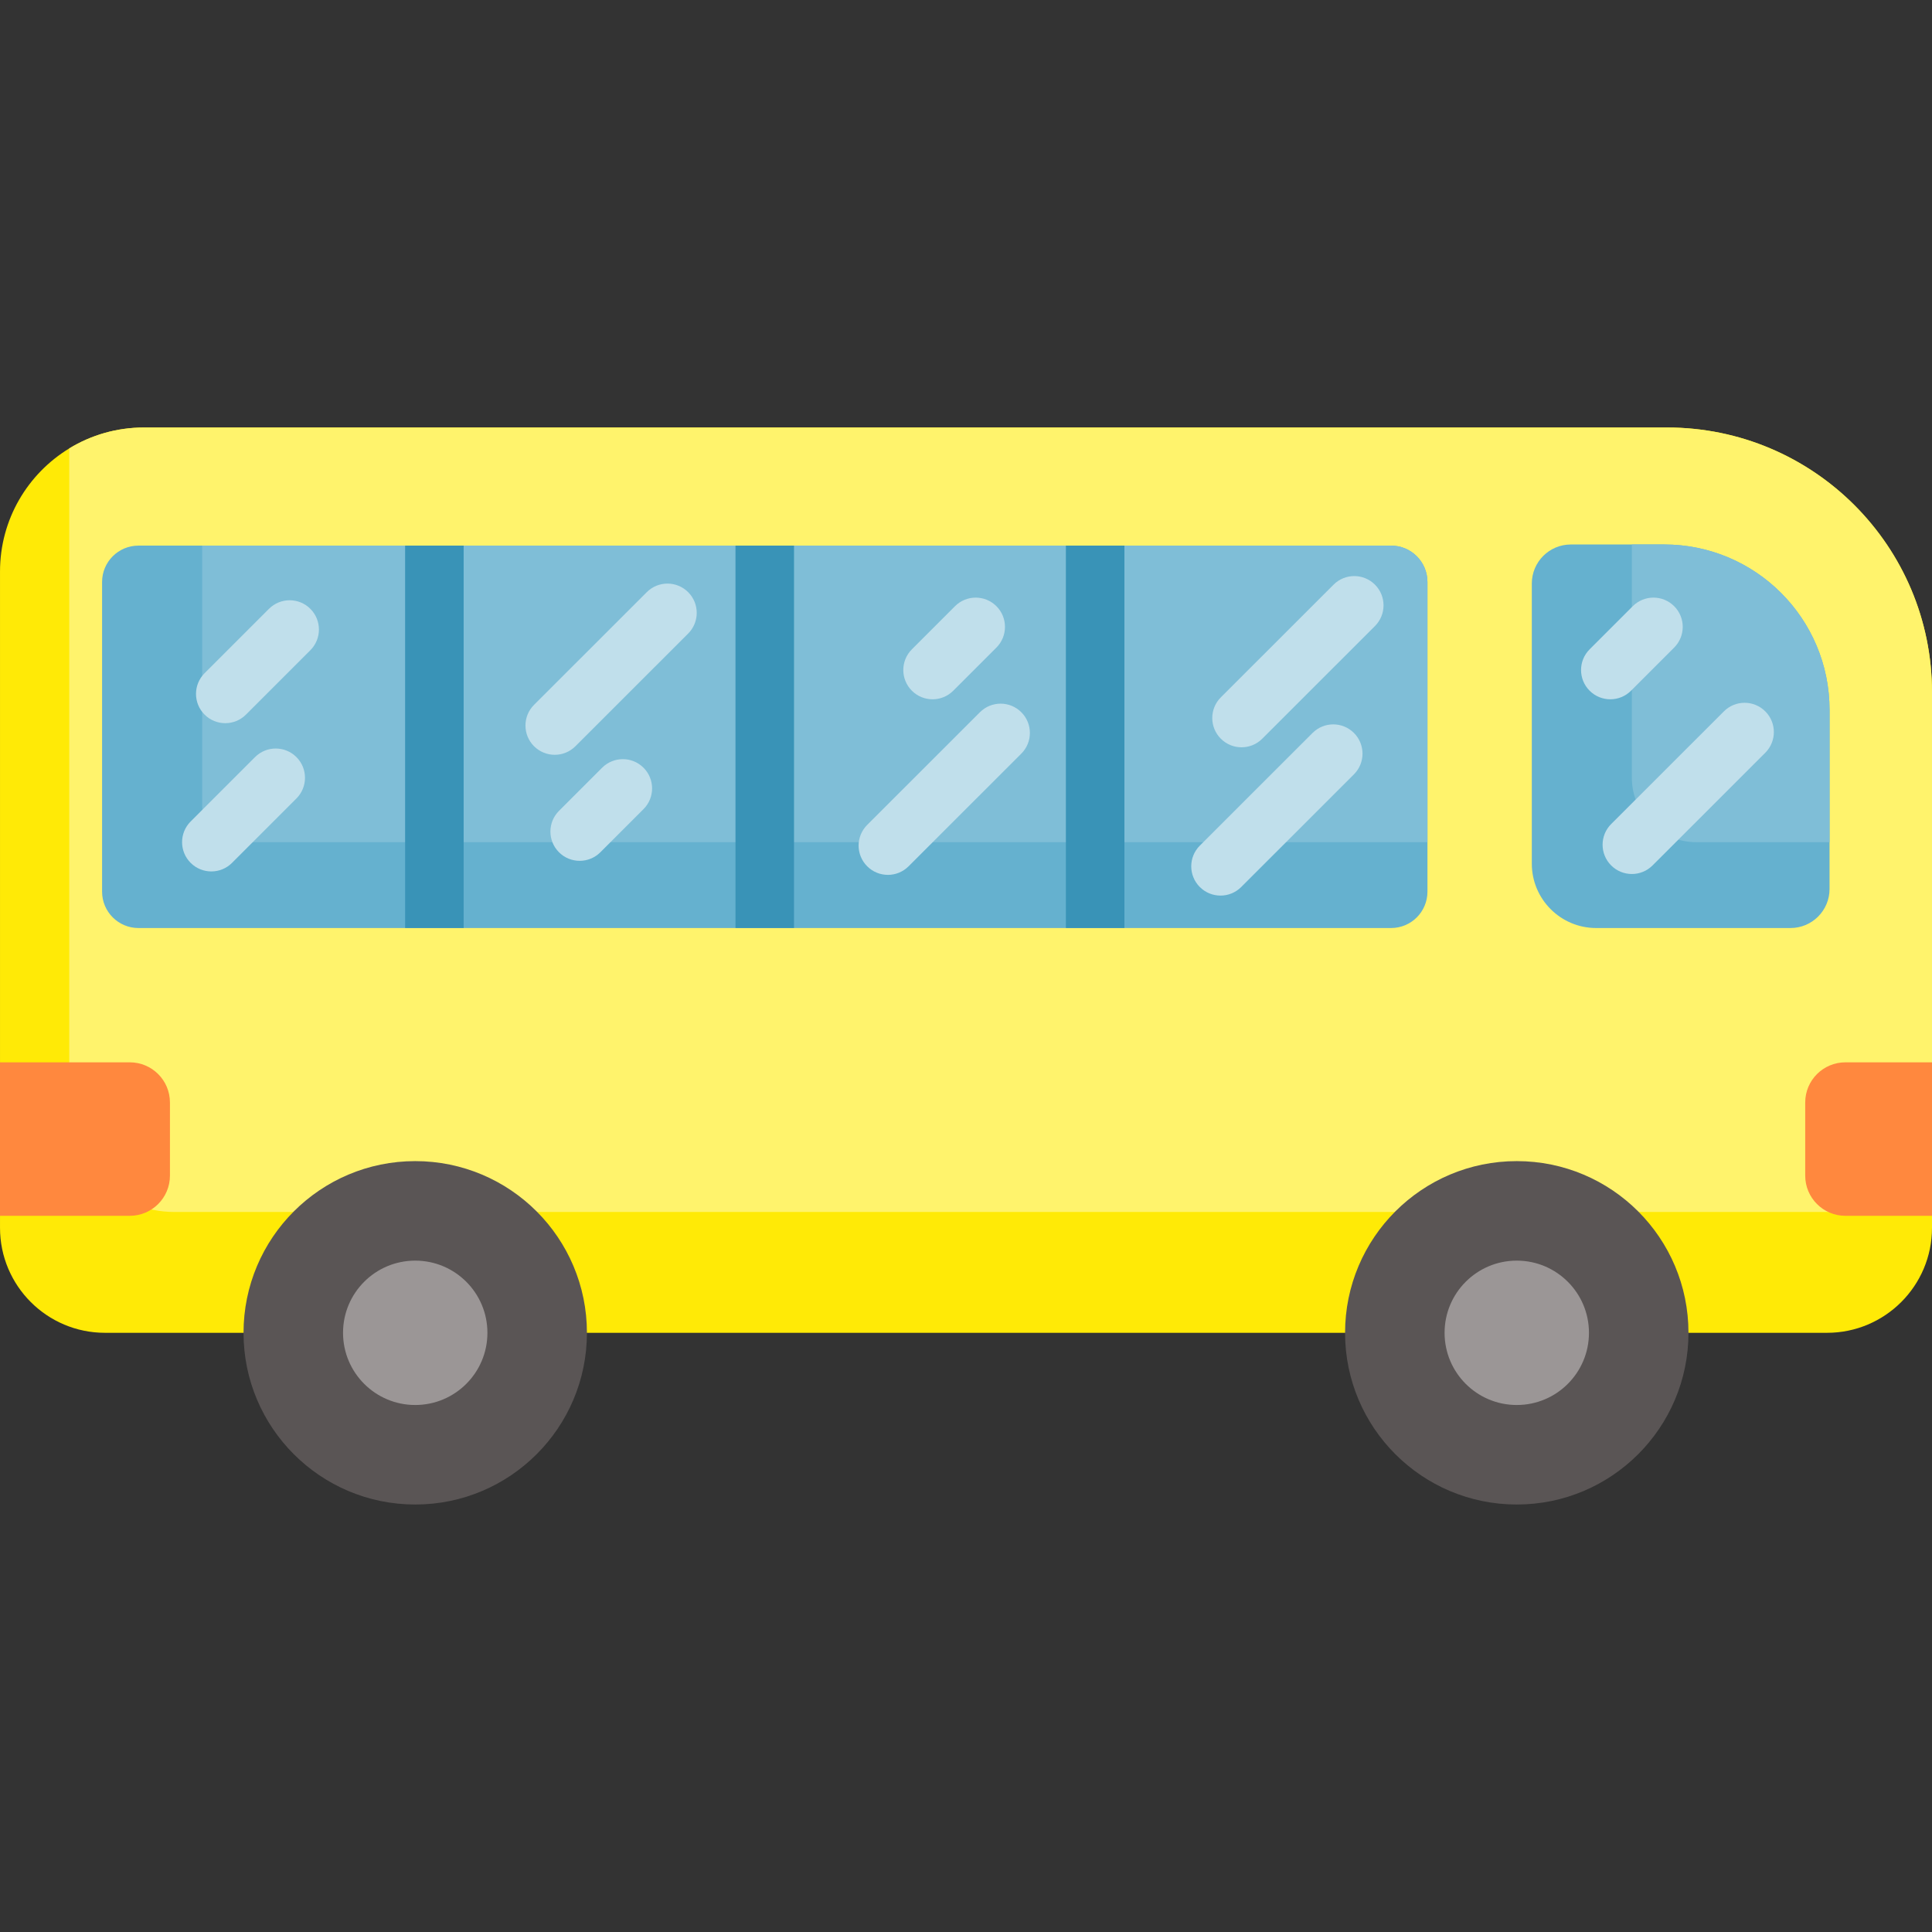
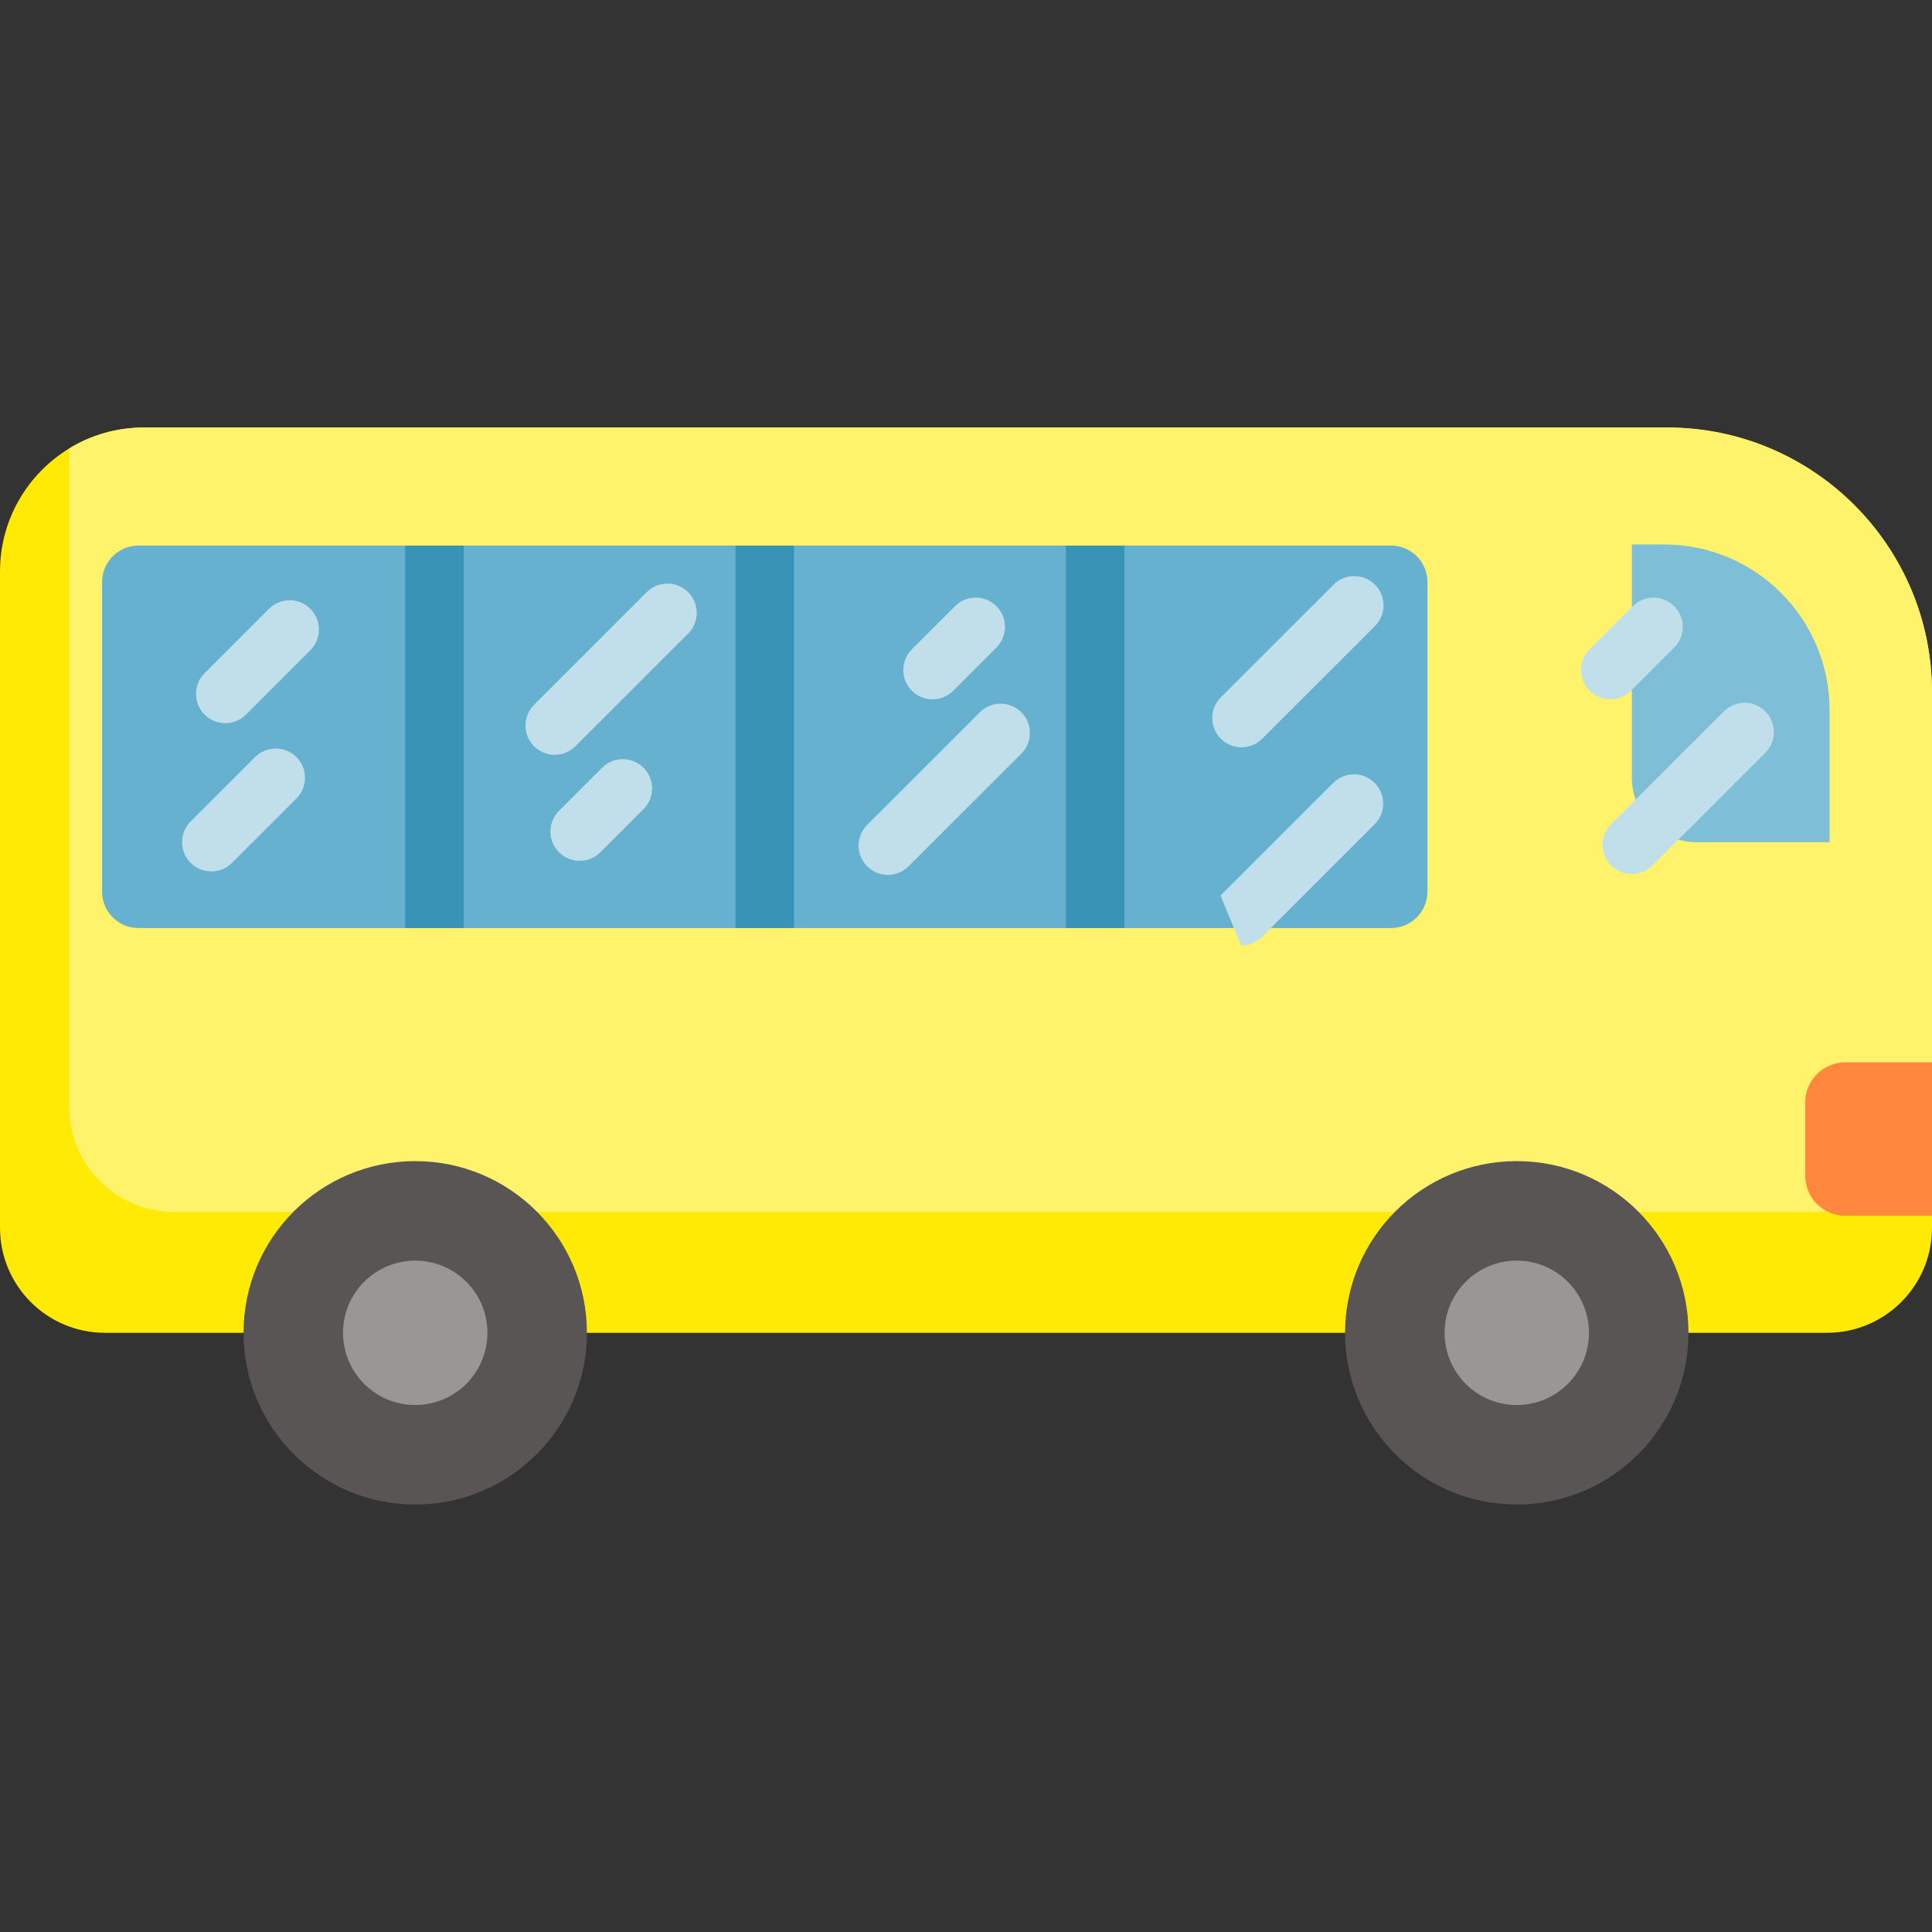
<svg xmlns="http://www.w3.org/2000/svg" enable-background="new 0 0 512 512" version="1.1" viewBox="0 0 512 512" xml:space="preserve">
  <rect x="0" y="0" width="512" height="512" fill="#333333" stroke="none" />
  <path d="m512 183.52v141.86c0 15.367-12.461 27.829-27.829 27.829h-456.34c-15.368 0-27.829-12.462-27.829-27.829v-173.92c0-13.826 7.353-25.936 18.366-32.637 5.77-3.516 12.554-5.533 19.804-5.533h403.6c38.79 0 70.228 31.438 70.228 70.229z" fill="#FFEA06" />
  <path d="m512 183.52v136.01c-2.958 1.076-6.143 1.655-9.473 1.655h-456.34c-15.367 0-27.829-12.461-27.829-27.829v-173.92c0-0.207 0-0.414 0.01-0.61 5.77-3.516 12.554-5.533 19.804-5.533h403.6c38.791 0 70.229 31.438 70.229 70.229z" fill="#FFF36C" />
  <circle cx="110.04" cy="353.21" r="45.502" fill="#5A5555" />
  <circle cx="110.04" cy="353.21" r="19.131" fill="#9B9696" />
  <circle cx="401.96" cy="353.21" r="45.502" fill="#5A5555" />
  <circle cx="401.96" cy="353.21" r="19.131" fill="#9B9696" />
  <g fill="#FF883E">
-     <path d="m45.037 292.17v19.39c0 5.874-4.767 10.641-10.641 10.641h-34.396v-40.673h34.395c5.874 1e-3 10.642 4.758 10.642 10.642z" />
    <path d="m512 281.53v40.673h-22.958c-5.874 0-10.641-4.767-10.641-10.641v-19.39c0-5.884 4.767-10.641 10.641-10.641h22.958z" />
  </g>
  <g fill="#65B1CF">
    <path d="m378.29 154.23v82.069c0 5.326-4.312 9.638-9.638 9.638h-331.96c-5.315 0-9.638-4.312-9.638-9.638v-82.069c0-5.326 4.323-9.638 9.638-9.638h331.96c5.326 0 9.638 4.312 9.638 9.638z" />
-     <path d="m484.85 188.15v47.436c0 5.719-4.633 10.352-10.352 10.352h-51.49c-9.421 0-17.063-7.642-17.063-17.063v-74.23c0-5.719 4.633-10.352 10.352-10.352h24.706c24.219 0 43.847 19.628 43.847 43.857z" />
  </g>
  <g fill="#7FBED7">
-     <path d="m378.29 154.23v68.956h-315.08c-5.315 0-9.638-4.312-9.638-9.638v-68.956h315.08c5.326 0 9.638 4.312 9.638 9.638z" />
    <path d="m484.85 188.15v35.036h-35.326c-9.421 0-17.063-7.642-17.063-17.063v-61.831h8.542c24.219 1e-3 43.847 19.629 43.847 43.858z" />
  </g>
  <g fill="#3993B7">
    <rect x="107.36" y="144.59" width="15.512" height="101.34" />
    <rect x="194.91" y="144.59" width="15.512" height="101.34" />
    <rect x="282.47" y="144.59" width="15.512" height="101.34" />
  </g>
  <g fill="#C0DFEB">
    <path d="m59.7 191.65c-1.985 0-3.97-0.757-5.484-2.271-3.029-3.03-3.029-7.94 0-10.969l17.063-17.063c3.029-3.028 7.94-3.028 10.968 0 3.029 3.03 3.029 7.94 0 10.969l-17.063 17.063c-1.514 1.513-3.499 2.271-5.484 2.271z" />
    <path d="m56.008 230.94c-1.985 0-3.97-0.757-5.484-2.271-3.029-3.03-3.029-7.94 0-10.969l17.063-17.063c3.029-3.028 7.94-3.028 10.968 0 3.029 3.03 3.029 7.94 0 10.969l-17.063 17.063c-1.514 1.513-3.5 2.271-5.484 2.271z" />
    <path d="m147.01 200.03c-1.986 0-3.971-0.757-5.486-2.273-3.028-3.03-3.027-7.94 3e-3 -10.968l29.875-29.861c3.029-3.029 7.94-3.028 10.969 3e-3 3.028 3.03 3.027 7.94-3e-3 10.968l-29.875 29.861c-1.514 1.515-3.499 2.27-5.483 2.27z" />
    <path d="m153.62 228.13c-1.985 0-3.97-0.757-5.484-2.271-3.029-3.03-3.029-7.94 0-10.969l11.435-11.435c3.029-3.028 7.94-3.028 10.968 0 3.029 3.03 3.029 7.94 0 10.969l-11.435 11.435c-1.514 1.514-3.5 2.271-5.484 2.271z" />
    <path d="m235.3 231.85c-1.986 0-3.971-0.757-5.486-2.273-3.028-3.03-3.027-7.94 3e-3 -10.968l29.875-29.861c3.03-3.029 7.94-3.028 10.969 3e-3 3.028 3.03 3.027 7.94-3e-3 10.968l-29.875 29.861c-1.514 1.513-3.499 2.27-5.483 2.27z" />
    <path d="m432.46 231.62c-1.986 0-3.971-0.757-5.486-2.273-3.028-3.03-3.027-7.94 3e-3 -10.968l29.875-29.861c3.029-3.029 7.94-3.028 10.969 3e-3 3.028 3.03 3.027 7.94-3e-3 10.968l-29.875 29.861c-1.514 1.513-3.499 2.27-5.483 2.27z" />
    <path d="m329.02 198.04c-1.986 0-3.971-0.757-5.486-2.273-3.028-3.03-3.027-7.94 3e-3 -10.968l29.875-29.861c3.03-3.029 7.94-3.028 10.969 3e-3 3.028 3.03 3.027 7.94-3e-3 10.968l-29.875 29.861c-1.514 1.514-3.498 2.27-5.483 2.27z" />
-     <path d="m323.45 237.34c-1.986 0-3.971-0.757-5.486-2.273-3.028-3.03-3.027-7.94 3e-3 -10.968l29.875-29.861c3.028-3.028 7.939-3.029 10.968 3e-3 3.028 3.03 3.027 7.94-3e-3 10.968l-29.875 29.861c-1.513 1.514-3.497 2.27-5.482 2.27z" />
+     <path d="m323.45 237.34l29.875-29.861c3.028-3.028 7.939-3.029 10.968 3e-3 3.028 3.03 3.027 7.94-3e-3 10.968l-29.875 29.861c-1.513 1.514-3.497 2.27-5.482 2.27z" />
    <path d="m247.14 185.32c-1.985 0-3.97-0.757-5.484-2.271-3.029-3.03-3.029-7.94 0-10.969l11.435-11.435c3.029-3.028 7.94-3.028 10.968 0 3.029 3.03 3.029 7.94 0 10.969l-11.435 11.435c-1.514 1.514-3.498 2.271-5.484 2.271z" />
    <path d="m426.75 185.32c-1.984 0-3.97-0.757-5.484-2.271-3.029-3.03-3.029-7.94 0-10.969l11.435-11.435c3.029-3.028 7.94-3.028 10.968 0 3.029 3.03 3.029 7.94 0 10.969l-11.435 11.435c-1.514 1.514-3.498 2.271-5.484 2.271z" />
  </g>
</svg>